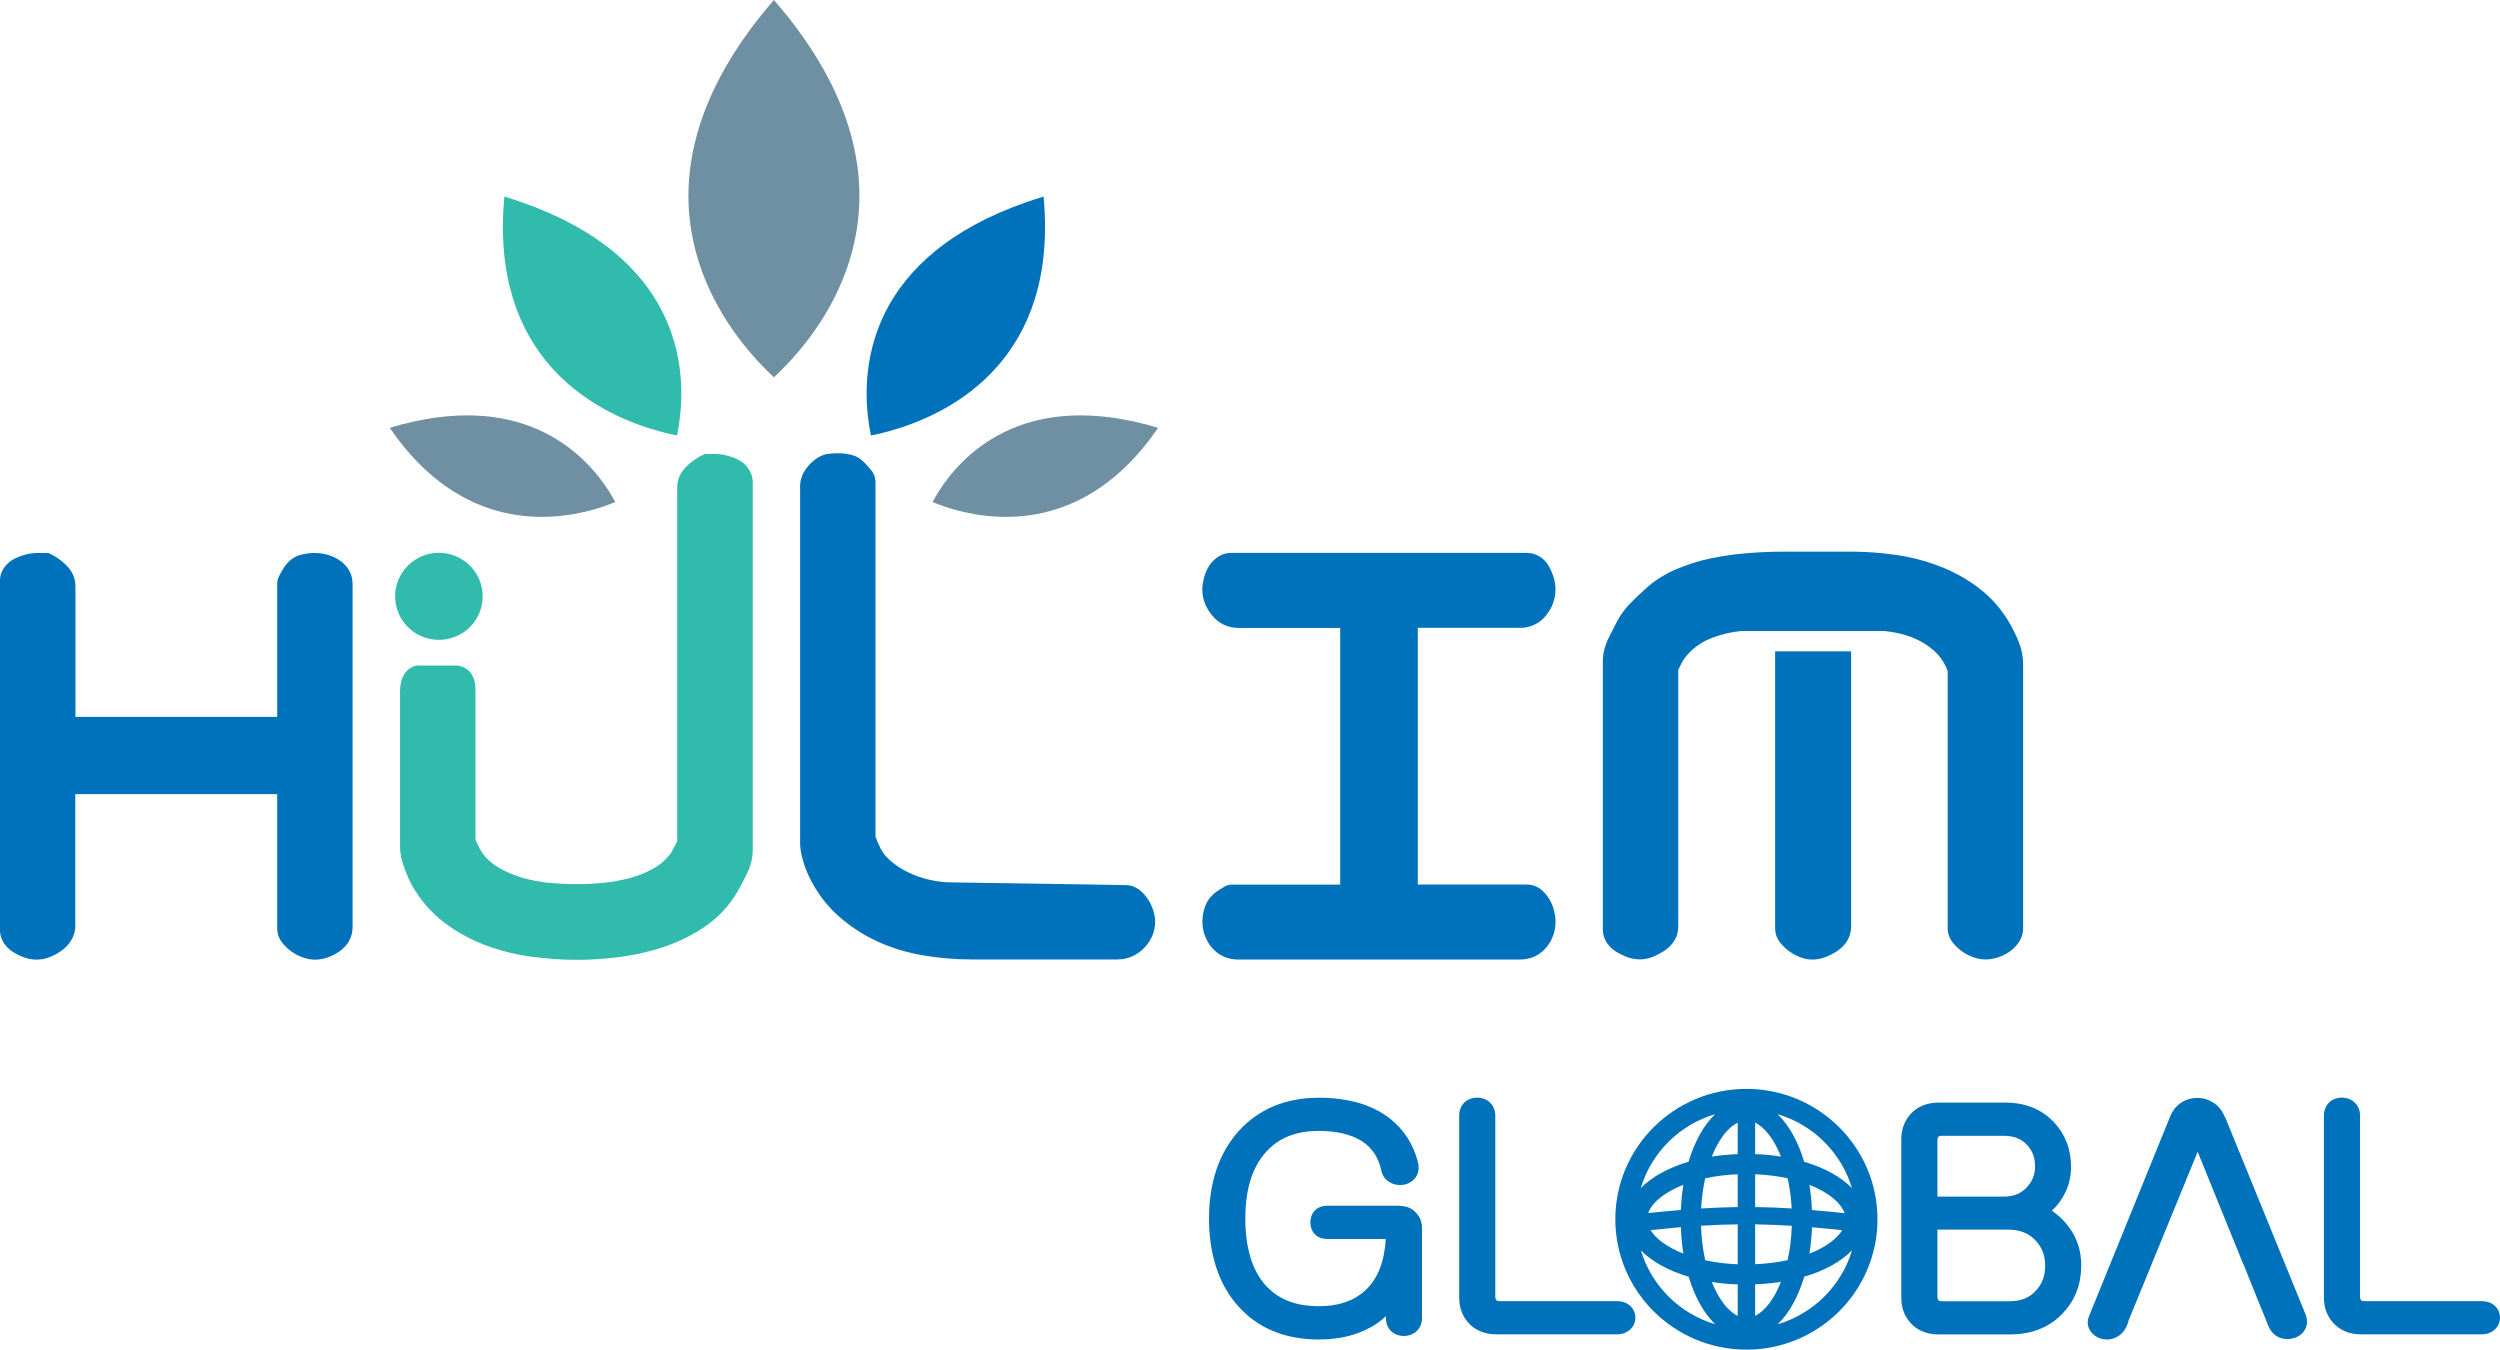
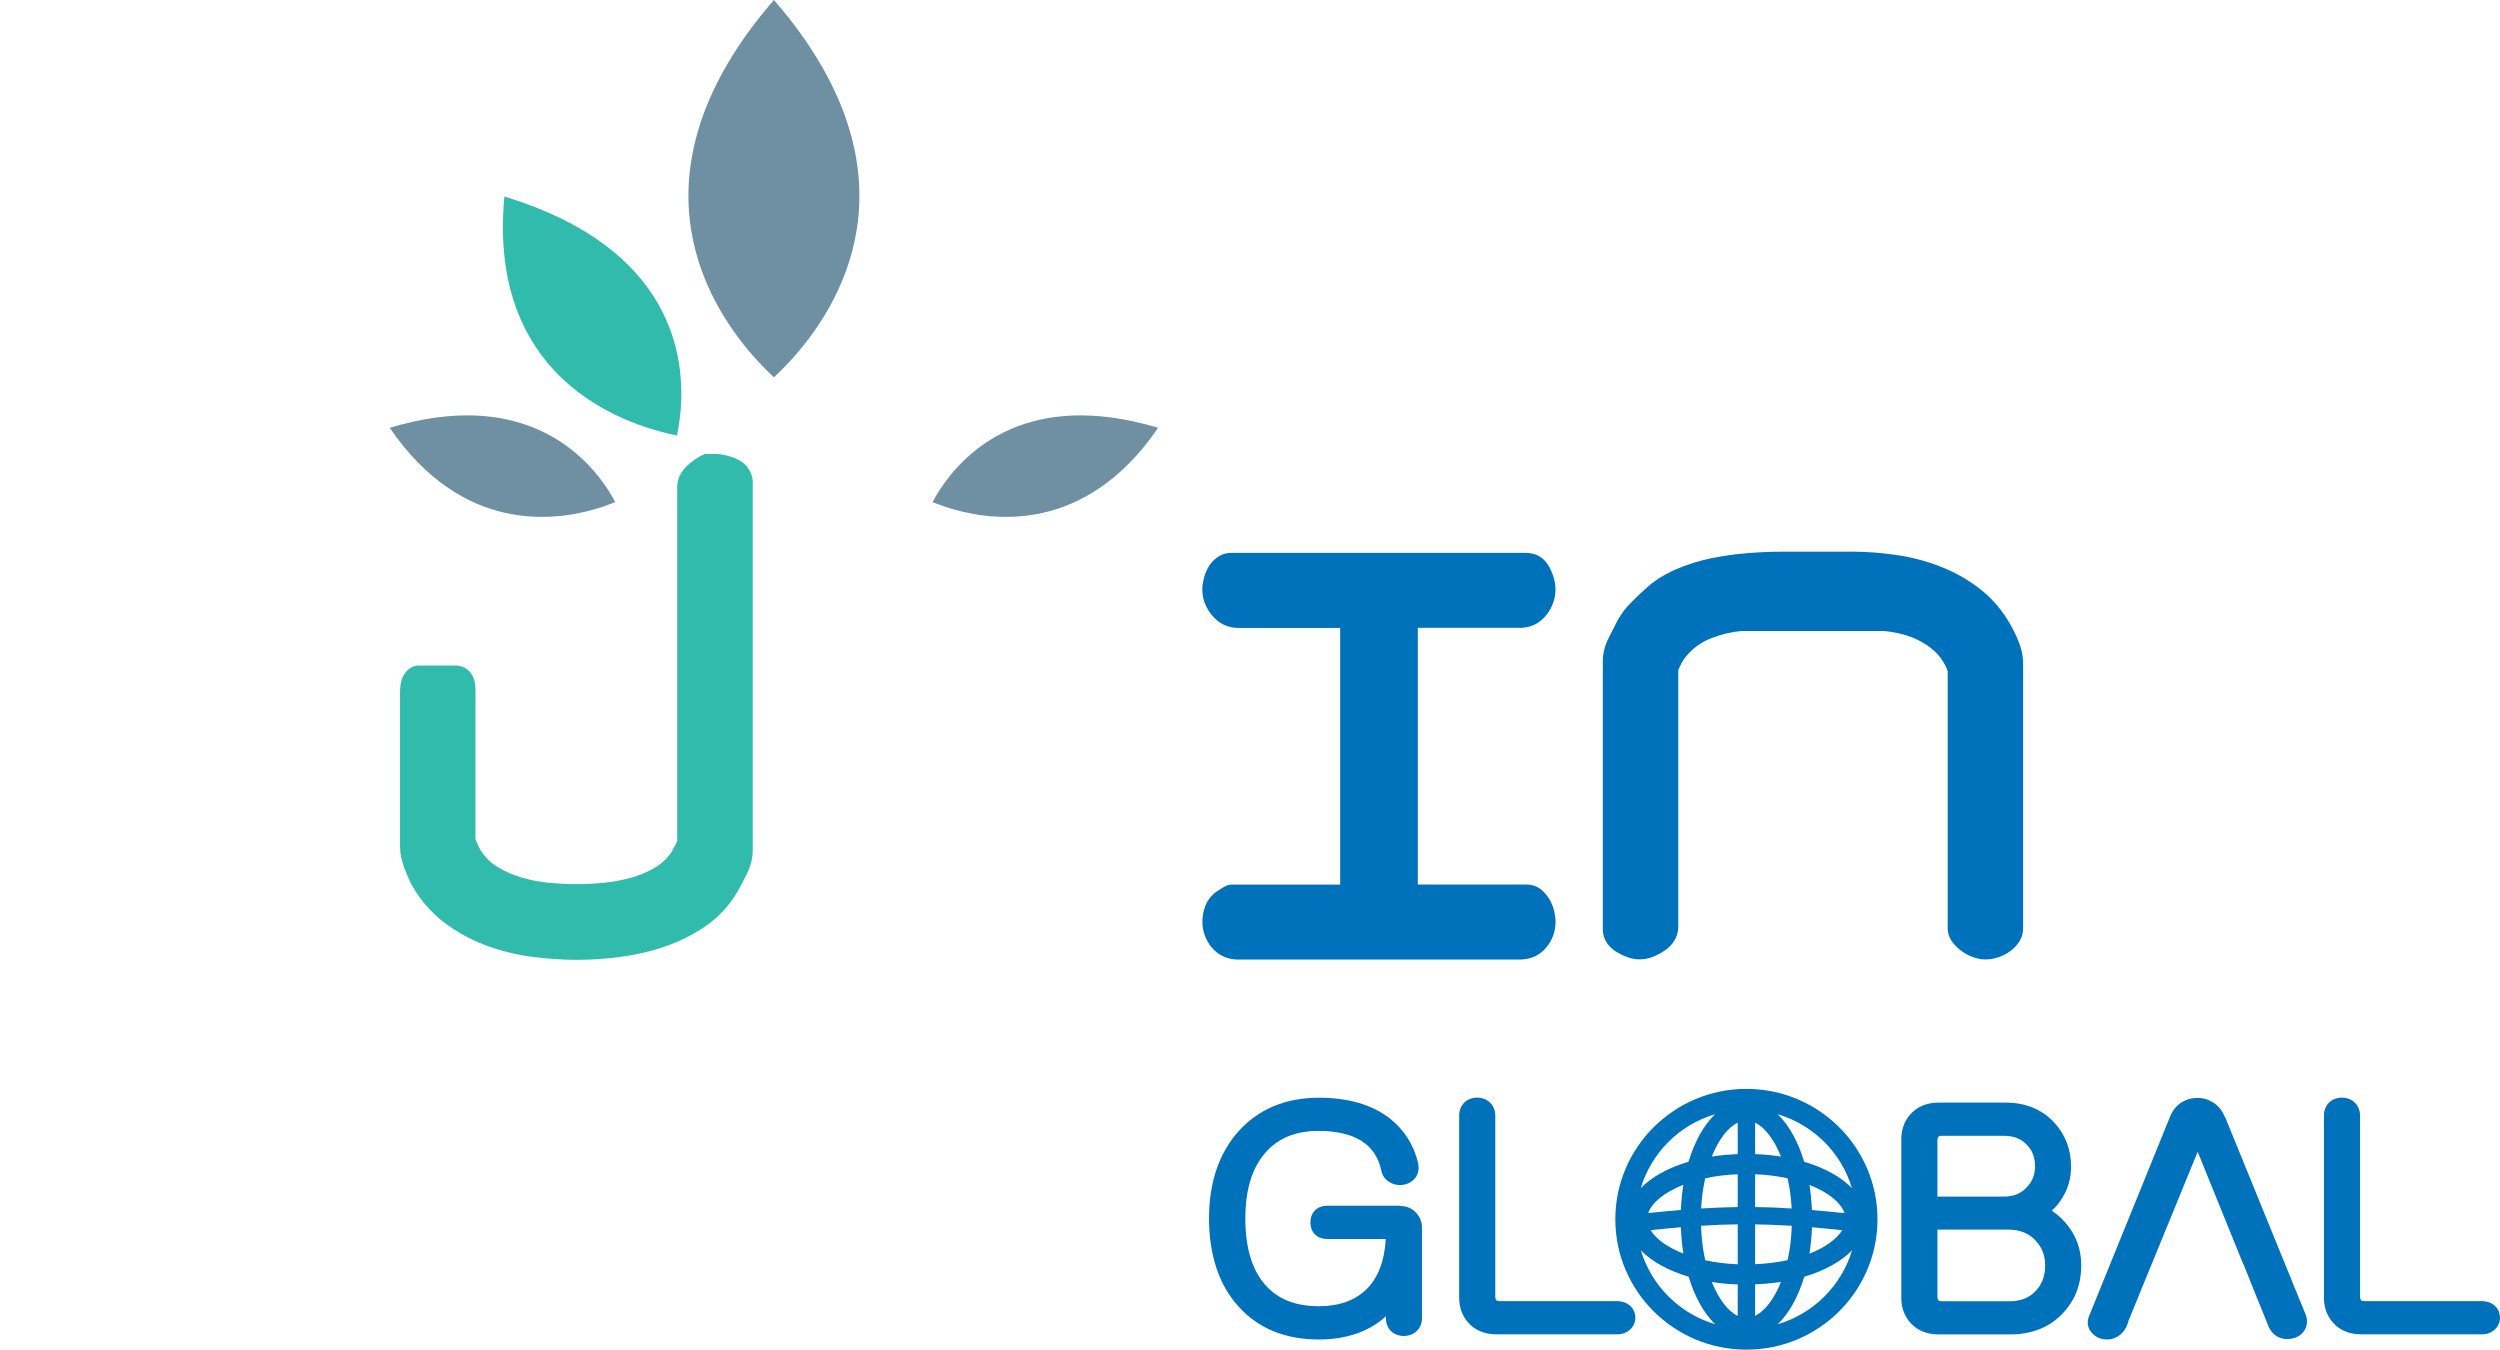
<svg xmlns="http://www.w3.org/2000/svg" width="113" height="61" viewBox="0 0 113 61" fill="none">
  <g clip-path="url(#clip0_24124_668)">
-     <path d="M15.335 25.314C14.75 24.94 14.075 24.94 13.563 25.085C13.281 25.166 13.033 25.357 12.836 25.65C12.798 25.709 12.742 25.803 12.674 25.926C12.572 26.117 12.529 26.236 12.529 26.36V32.401H3.409V26.487C3.409 26.13 3.259 25.799 2.973 25.527C2.742 25.306 2.507 25.14 2.272 25.038L2.183 24.996H1.674C1.516 24.996 1.35 25.017 1.183 25.059C1.017 25.102 0.858 25.157 0.705 25.229C0.512 25.319 0.346 25.45 0.218 25.616C0.068 25.803 -0.004 26.032 -0.004 26.283V42.008C-0.004 42.309 0.107 42.739 0.636 43.057C1.388 43.512 2.067 43.474 2.768 42.977C3.293 42.603 3.404 42.148 3.404 41.834V35.894H12.529V41.961C12.529 42.199 12.606 42.416 12.751 42.603C12.862 42.747 12.999 42.879 13.161 42.998C13.323 43.117 13.498 43.21 13.687 43.274C13.879 43.342 14.062 43.376 14.233 43.376C14.596 43.376 14.96 43.257 15.314 43.023C15.724 42.751 15.938 42.356 15.938 41.885V26.41C15.938 25.952 15.728 25.573 15.335 25.319V25.314Z" fill="#0071BB" />
-     <path d="M51.897 40.669C51.791 40.495 51.658 40.347 51.504 40.228C51.312 40.079 51.103 40.007 50.889 40.007L42.974 39.883C42.67 39.883 42.346 39.845 42.008 39.764C41.671 39.692 41.342 39.573 41.03 39.42C40.722 39.272 40.449 39.089 40.21 38.872C39.988 38.673 39.825 38.443 39.702 38.133C39.672 38.078 39.642 38.001 39.608 37.908C39.595 37.874 39.582 37.84 39.573 37.819V21.805C39.573 21.635 39.522 21.388 39.326 21.193C39.082 20.887 38.869 20.704 38.642 20.611C38.441 20.53 38.181 20.488 37.843 20.488C37.801 20.488 37.724 20.488 37.608 20.5C37.536 20.509 37.489 20.513 37.463 20.513L37.352 20.526C37.057 20.598 36.784 20.777 36.545 21.049C36.293 21.333 36.165 21.648 36.165 21.979V38.078C36.165 38.32 36.203 38.583 36.284 38.859C36.357 39.119 36.442 39.352 36.541 39.561C36.869 40.27 37.318 40.882 37.869 41.379C38.411 41.863 39.014 42.258 39.663 42.556C40.308 42.849 41.004 43.062 41.735 43.185C42.453 43.304 43.179 43.367 43.896 43.367H50.505C50.97 43.367 51.376 43.193 51.714 42.849C52.043 42.509 52.213 42.106 52.213 41.647C52.213 41.498 52.188 41.341 52.128 41.158C52.072 40.988 52 40.827 51.906 40.665L51.897 40.669Z" fill="#0071BB" />
    <path d="M68.681 28.382C69.176 28.382 69.595 28.182 69.894 27.8C70.171 27.451 70.308 27.056 70.308 26.636C70.308 26.33 70.219 25.998 70.043 25.654C69.821 25.225 69.445 24.991 68.988 24.991H55.643C55.408 24.991 55.186 25.068 54.994 25.212C54.836 25.331 54.703 25.48 54.61 25.65C54.52 25.807 54.452 25.977 54.409 26.164C54.366 26.343 54.345 26.495 54.345 26.636C54.345 27.061 54.49 27.456 54.78 27.808C55.088 28.182 55.498 28.382 55.977 28.382H60.577V39.985H55.648C55.498 39.985 55.387 40.049 55.237 40.143L55.003 40.291C54.755 40.465 54.58 40.687 54.481 40.946C54.396 41.175 54.349 41.413 54.349 41.651C54.349 42.097 54.494 42.492 54.772 42.828C55.067 43.181 55.485 43.372 55.977 43.372H68.685C69.176 43.372 69.591 43.185 69.889 42.828C70.171 42.492 70.312 42.097 70.312 41.651C70.312 41.515 70.291 41.362 70.248 41.179C70.201 40.988 70.129 40.81 70.031 40.644C69.932 40.478 69.808 40.334 69.663 40.211C69.48 40.062 69.245 39.981 68.988 39.981H64.084V28.378H68.685L68.681 28.382Z" fill="#0071BB" />
    <path d="M85.199 28.526C85.362 28.543 85.528 28.565 85.695 28.599C86.011 28.658 86.323 28.756 86.618 28.892C86.904 29.023 87.173 29.198 87.408 29.402C87.63 29.597 87.805 29.827 87.955 30.133C87.976 30.171 88.002 30.243 88.036 30.345V41.953C88.036 42.191 88.113 42.407 88.258 42.594C88.369 42.739 88.506 42.87 88.668 42.989C88.83 43.108 89.005 43.202 89.193 43.266C89.386 43.334 89.569 43.367 89.74 43.367C89.911 43.367 90.082 43.342 90.261 43.287C90.449 43.231 90.629 43.151 90.795 43.04C90.966 42.926 91.116 42.785 91.231 42.62C91.372 42.424 91.445 42.199 91.445 41.948V30.014C91.445 29.686 91.385 29.363 91.261 29.053C91.154 28.773 91.022 28.501 90.881 28.25C90.513 27.592 90.039 27.039 89.475 26.606C88.929 26.185 88.322 25.845 87.668 25.595C87.028 25.348 86.344 25.17 85.648 25.076C85.02 24.987 84.396 24.94 83.79 24.936C83.73 24.936 80.612 24.936 80.556 24.936C80.086 24.936 79.569 24.957 79.018 25C78.459 25.042 77.895 25.123 77.348 25.234C76.784 25.348 76.242 25.523 75.729 25.744C75.199 25.977 74.729 26.279 74.345 26.644C74.153 26.818 73.948 27.01 73.734 27.226C73.495 27.464 73.294 27.723 73.127 28.017C73.012 28.25 72.875 28.514 72.726 28.807C72.542 29.164 72.448 29.529 72.448 29.89V41.999C72.448 42.305 72.564 42.734 73.106 43.049C73.871 43.495 74.469 43.457 75.186 43.002C75.742 42.649 75.857 42.195 75.857 41.872V30.281C75.874 30.239 75.904 30.175 75.947 30.09C76.024 29.941 76.079 29.835 76.122 29.78C76.459 29.325 76.891 29.011 77.438 28.811C77.856 28.658 78.279 28.56 78.702 28.522H85.199V28.526Z" fill="#0071BB" />
-     <path d="M80.236 41.957C80.236 42.195 80.313 42.411 80.458 42.598C80.569 42.743 80.706 42.879 80.868 42.994C81.03 43.112 81.201 43.202 81.372 43.27C81.927 43.474 82.431 43.372 83 43.011C83.551 42.658 83.67 42.203 83.67 41.88V29.44H80.236V41.957Z" fill="#0071BB" />
-     <path d="M19.838 28.922C20.93 28.922 21.816 28.041 21.816 26.954C21.816 25.868 20.93 24.987 19.838 24.987C18.745 24.987 17.86 25.868 17.86 26.954C17.86 28.041 18.745 28.922 19.838 28.922Z" fill="#31BBAC" />
    <path d="M33.798 21.138C33.67 20.972 33.507 20.84 33.311 20.751C33.161 20.679 32.999 20.624 32.837 20.585C32.666 20.543 32.499 20.522 32.341 20.522H31.858L31.769 20.564C31.534 20.67 31.303 20.828 31.064 21.049C30.769 21.32 30.611 21.656 30.611 22.017V38.023C30.594 38.065 30.564 38.12 30.521 38.197C30.436 38.362 30.367 38.486 30.338 38.537C30.124 38.834 29.859 39.076 29.547 39.25C29.21 39.442 28.851 39.586 28.475 39.688C28.086 39.79 27.681 39.862 27.266 39.905C26.399 39.985 25.664 39.981 24.823 39.905C24.409 39.867 23.994 39.786 23.588 39.667C23.195 39.552 22.824 39.391 22.491 39.187C22.174 38.995 21.922 38.749 21.73 38.443C21.687 38.367 21.632 38.26 21.564 38.112C21.525 38.023 21.495 37.95 21.491 37.971V31.169C21.491 30.094 20.637 30.081 20.637 30.081H18.868C18.868 30.081 18.082 30.133 18.082 31.263V38.273C18.082 38.562 18.146 38.885 18.274 39.229C18.39 39.544 18.514 39.82 18.65 40.07C19.035 40.725 19.522 41.277 20.094 41.711C20.654 42.131 21.273 42.471 21.935 42.722C22.593 42.968 23.285 43.142 23.994 43.24C24.686 43.334 25.382 43.385 26.066 43.385C26.694 43.385 27.356 43.342 28.031 43.253C28.719 43.163 29.394 43.011 30.039 42.79C30.692 42.565 31.312 42.259 31.875 41.872C32.461 41.472 32.948 40.954 33.324 40.321C33.465 40.075 33.61 39.803 33.759 39.497C33.934 39.14 34.024 38.779 34.024 38.426V21.822C34.024 21.567 33.947 21.342 33.798 21.151V21.138Z" fill="#31BBAC" />
    <path d="M35.622 0.769C35.421 0.514 35.203 0.259 34.981 0C34.759 0.259 34.541 0.514 34.34 0.769C28.467 8.204 31.983 13.855 34.251 16.32C34.516 16.609 34.768 16.855 34.981 17.055C35.195 16.855 35.447 16.609 35.712 16.32C37.98 13.855 41.496 8.2 35.622 0.769Z" fill="#6E90A2" />
    <path d="M23.555 9.131C23.311 9.046 23.059 8.965 22.798 8.884C22.777 9.135 22.756 9.377 22.747 9.615C22.427 16.549 27.237 18.792 29.8 19.494C30.099 19.578 30.368 19.638 30.599 19.685C30.641 19.477 30.688 19.226 30.723 18.941C31.03 16.519 30.671 11.608 23.555 9.131Z" fill="#31BBAC" />
-     <path d="M46.413 9.131C46.656 9.046 46.908 8.965 47.169 8.884C47.19 9.135 47.211 9.377 47.22 9.615C47.54 16.549 42.73 18.792 40.167 19.494C39.868 19.578 39.595 19.638 39.368 19.685C39.326 19.477 39.279 19.226 39.245 18.941C38.937 16.519 39.296 11.608 46.413 9.131Z" fill="#0071BB" />
    <path d="M18.202 19.171C18.01 19.222 17.813 19.277 17.617 19.336C17.728 19.498 17.839 19.655 17.95 19.804C21.239 24.18 25.31 23.547 27.228 22.91C27.454 22.833 27.651 22.757 27.809 22.693C27.732 22.548 27.634 22.374 27.514 22.187C26.485 20.577 23.798 17.722 18.202 19.175V19.171Z" fill="#6E90A2" />
    <path d="M51.76 19.171C51.953 19.222 52.149 19.277 52.346 19.336C52.235 19.498 52.123 19.655 52.013 19.804C48.723 24.18 44.652 23.547 42.734 22.91C42.508 22.833 42.316 22.757 42.153 22.693C42.23 22.548 42.328 22.374 42.448 22.187C43.478 20.577 46.16 17.722 51.76 19.175V19.171Z" fill="#6E90A2" />
    <path d="M63.269 54.499H60.005C59.535 54.499 59.232 54.792 59.232 55.251C59.232 55.71 59.535 56.003 60.005 56.003H62.637C62.577 57.036 62.265 57.818 61.71 58.328C61.184 58.808 60.496 59.041 59.612 59.041C58.57 59.041 57.784 58.735 57.212 58.102C56.601 57.431 56.289 56.411 56.289 55.081C56.289 53.752 56.601 52.774 57.212 52.082C57.792 51.432 58.574 51.117 59.608 51.117C60.407 51.117 61.06 51.27 61.539 51.568C62.013 51.874 62.303 52.303 62.431 52.889C62.47 53.127 62.607 53.322 62.825 53.441C63 53.548 63.213 53.586 63.406 53.556C63.632 53.526 63.82 53.42 63.969 53.246C64.063 53.118 64.166 52.902 64.102 52.579C63.901 51.742 63.465 51.058 62.807 50.544C62.004 49.928 60.928 49.617 59.612 49.617C58.113 49.617 56.891 50.127 55.981 51.134C55.097 52.124 54.648 53.454 54.648 55.081C54.648 56.709 55.097 58.085 55.981 59.054C56.87 60.044 58.092 60.545 59.612 60.545C60.501 60.545 61.282 60.363 61.923 60.01C62.192 59.866 62.431 59.691 62.645 59.492V59.585C62.645 59.819 62.726 60.023 62.88 60.172L62.897 60.188C63.196 60.448 63.687 60.46 64.008 60.188C64.183 60.035 64.273 59.827 64.273 59.589V55.498C64.273 55.234 64.179 55.001 64.016 54.827C63.833 54.618 63.576 54.508 63.269 54.508V54.499Z" fill="#0071BB" />
    <path d="M92.744 54.72C92.945 54.538 93.115 54.325 93.244 54.096C93.487 53.696 93.611 53.233 93.611 52.728C93.611 51.959 93.359 51.291 92.855 50.743C92.3 50.144 91.556 49.838 90.646 49.838H87.626C87.092 49.838 86.661 50.017 86.345 50.37C86.076 50.675 85.939 51.058 85.939 51.5V58.667C85.939 59.101 86.076 59.479 86.349 59.789C86.661 60.138 87.092 60.316 87.626 60.316H90.852C91.851 60.316 92.667 59.984 93.265 59.33C93.803 58.752 94.072 58.034 94.072 57.202C94.072 56.551 93.889 55.969 93.526 55.481C93.316 55.188 93.056 54.933 92.74 54.72H92.744ZM87.571 51.551C87.571 51.436 87.605 51.398 87.614 51.389C87.626 51.372 87.66 51.338 87.78 51.338H90.57C91.027 51.338 91.368 51.474 91.625 51.755C91.868 52.01 91.984 52.324 91.984 52.711C91.984 53.097 91.864 53.395 91.616 53.662C91.356 53.947 91.014 54.087 90.565 54.087H87.571V51.551ZM92.039 58.323C91.744 58.655 91.351 58.816 90.839 58.816H87.776C87.656 58.816 87.626 58.782 87.614 58.769C87.596 58.744 87.571 58.706 87.571 58.616V55.578H90.77C91.296 55.578 91.701 55.74 92.013 56.076C92.304 56.386 92.441 56.751 92.441 57.206C92.441 57.66 92.308 58.026 92.035 58.328L92.039 58.323Z" fill="#0071BB" />
    <path d="M112.778 59.033L112.761 59.016C112.654 58.922 112.466 58.812 112.176 58.812H106.879C106.759 58.812 106.729 58.778 106.717 58.765C106.699 58.74 106.674 58.701 106.674 58.612V50.425C106.674 50.11 106.529 49.919 106.405 49.809C106.093 49.541 105.597 49.55 105.298 49.809L105.281 49.826C105.174 49.932 105.042 50.119 105.042 50.425V58.663C105.042 59.096 105.179 59.475 105.452 59.785C105.764 60.133 106.195 60.312 106.729 60.312H112.176C112.415 60.312 112.624 60.231 112.778 60.082C112.923 59.938 113 59.759 113 59.564C113 59.368 112.923 59.173 112.778 59.033Z" fill="#0071BB" />
    <path d="M73.675 59.016C73.568 58.922 73.38 58.812 73.089 58.812H67.792C67.673 58.812 67.643 58.778 67.63 58.765C67.613 58.74 67.587 58.701 67.587 58.612V50.425C67.587 50.11 67.442 49.919 67.318 49.809C67.006 49.541 66.511 49.55 66.212 49.809L66.195 49.826C66.088 49.932 65.956 50.119 65.956 50.425V58.663C65.956 59.096 66.092 59.475 66.366 59.785C66.677 60.133 67.109 60.312 67.643 60.312H73.089C73.329 60.312 73.538 60.231 73.696 60.082C73.841 59.938 73.918 59.759 73.918 59.564C73.918 59.368 73.841 59.173 73.696 59.033L73.679 59.016H73.675Z" fill="#0071BB" />
    <path d="M100.561 50.489C100.454 50.217 100.287 50 100.057 49.847C99.835 49.702 99.591 49.626 99.335 49.626C99.057 49.626 98.805 49.698 98.579 49.847C98.352 50 98.186 50.217 98.083 50.484L94.452 59.424C94.307 59.73 94.371 59.959 94.452 60.103C94.563 60.299 94.739 60.439 94.965 60.507C95.055 60.533 95.149 60.545 95.238 60.545C95.379 60.545 95.512 60.516 95.64 60.452C95.853 60.346 96.016 60.18 96.118 59.955L96.208 59.738H96.191L99.335 52.06L101.39 57.125H101.398L102.005 58.638L102.453 59.738H102.449L102.543 59.963C102.637 60.176 102.786 60.337 102.987 60.439L103.038 60.46C103.248 60.541 103.474 60.545 103.688 60.482C103.918 60.414 104.089 60.273 104.192 60.082C104.294 59.878 104.307 59.657 104.217 59.424L100.569 50.476L100.561 50.489Z" fill="#0071BB" />
    <path d="M78.938 49.218C75.67 49.218 73.013 51.861 73.013 55.111C73.013 58.361 75.67 61.004 78.938 61.004C82.206 61.004 84.862 58.361 84.862 55.111C84.862 51.861 82.206 49.218 78.938 49.218ZM83.709 53.705C83.218 53.199 82.47 52.783 81.548 52.511C81.274 51.593 80.856 50.85 80.347 50.361C81.958 50.837 83.231 52.099 83.709 53.705ZM81.898 54.691C81.881 54.295 81.847 53.917 81.787 53.556C82.645 53.892 83.209 54.363 83.376 54.835C82.85 54.78 82.364 54.733 81.902 54.695L81.898 54.691ZM80.98 54.623C80.407 54.584 79.865 54.563 79.331 54.559V53.076C79.86 53.097 80.352 53.161 80.8 53.259C80.894 53.675 80.958 54.134 80.984 54.623H80.98ZM79.331 52.167V50.743C79.766 50.952 80.189 51.495 80.501 52.277C80.129 52.218 79.736 52.179 79.331 52.167ZM78.545 50.743V52.167C78.139 52.184 77.746 52.218 77.374 52.277C77.686 51.491 78.109 50.952 78.545 50.743ZM78.545 53.076V54.559C78.011 54.567 77.464 54.589 76.891 54.623C76.917 54.134 76.981 53.675 77.075 53.259C77.524 53.161 78.015 53.097 78.545 53.076ZM75.977 54.691C75.516 54.729 75.025 54.776 74.499 54.831C74.662 54.359 75.23 53.892 76.088 53.552C76.028 53.913 75.994 54.295 75.977 54.686V54.691ZM75.977 55.472C75.99 55.884 76.028 56.284 76.088 56.662C75.362 56.377 74.845 55.999 74.606 55.6C75.089 55.549 75.546 55.506 75.977 55.468V55.472ZM76.887 55.404C77.46 55.366 78.006 55.345 78.545 55.341V57.146C78.015 57.125 77.524 57.061 77.075 56.964C76.973 56.492 76.904 55.969 76.887 55.409V55.404ZM78.545 58.056V59.479C78.109 59.271 77.686 58.727 77.374 57.945C77.746 58.005 78.139 58.043 78.545 58.056ZM79.331 59.475V58.051C79.736 58.034 80.129 58 80.501 57.941C80.189 58.723 79.766 59.267 79.331 59.475ZM79.331 57.146V55.341C79.869 55.349 80.411 55.37 80.988 55.404C80.971 55.965 80.907 56.488 80.8 56.959C80.352 57.057 79.86 57.121 79.331 57.142V57.146ZM81.898 55.472C82.329 55.511 82.786 55.553 83.269 55.604C83.026 55.999 82.509 56.382 81.787 56.666C81.847 56.288 81.885 55.889 81.902 55.477L81.898 55.472ZM77.524 50.361C77.015 50.85 76.597 51.593 76.323 52.511C75.401 52.783 74.653 53.199 74.162 53.705C74.64 52.103 75.909 50.837 77.524 50.361ZM74.166 56.513C74.657 57.019 75.405 57.435 76.328 57.707C76.601 58.621 77.02 59.368 77.528 59.857C75.918 59.381 74.644 58.115 74.166 56.513ZM80.352 59.857C80.86 59.368 81.278 58.625 81.552 57.707C82.475 57.435 83.222 57.019 83.713 56.513C83.235 58.115 81.962 59.381 80.352 59.857Z" fill="#0071BB" />
  </g>
  <defs>
    <clipPath id="clip0_24124_668">
      <rect width="113" height="61" fill="white" />
    </clipPath>
  </defs>
</svg>